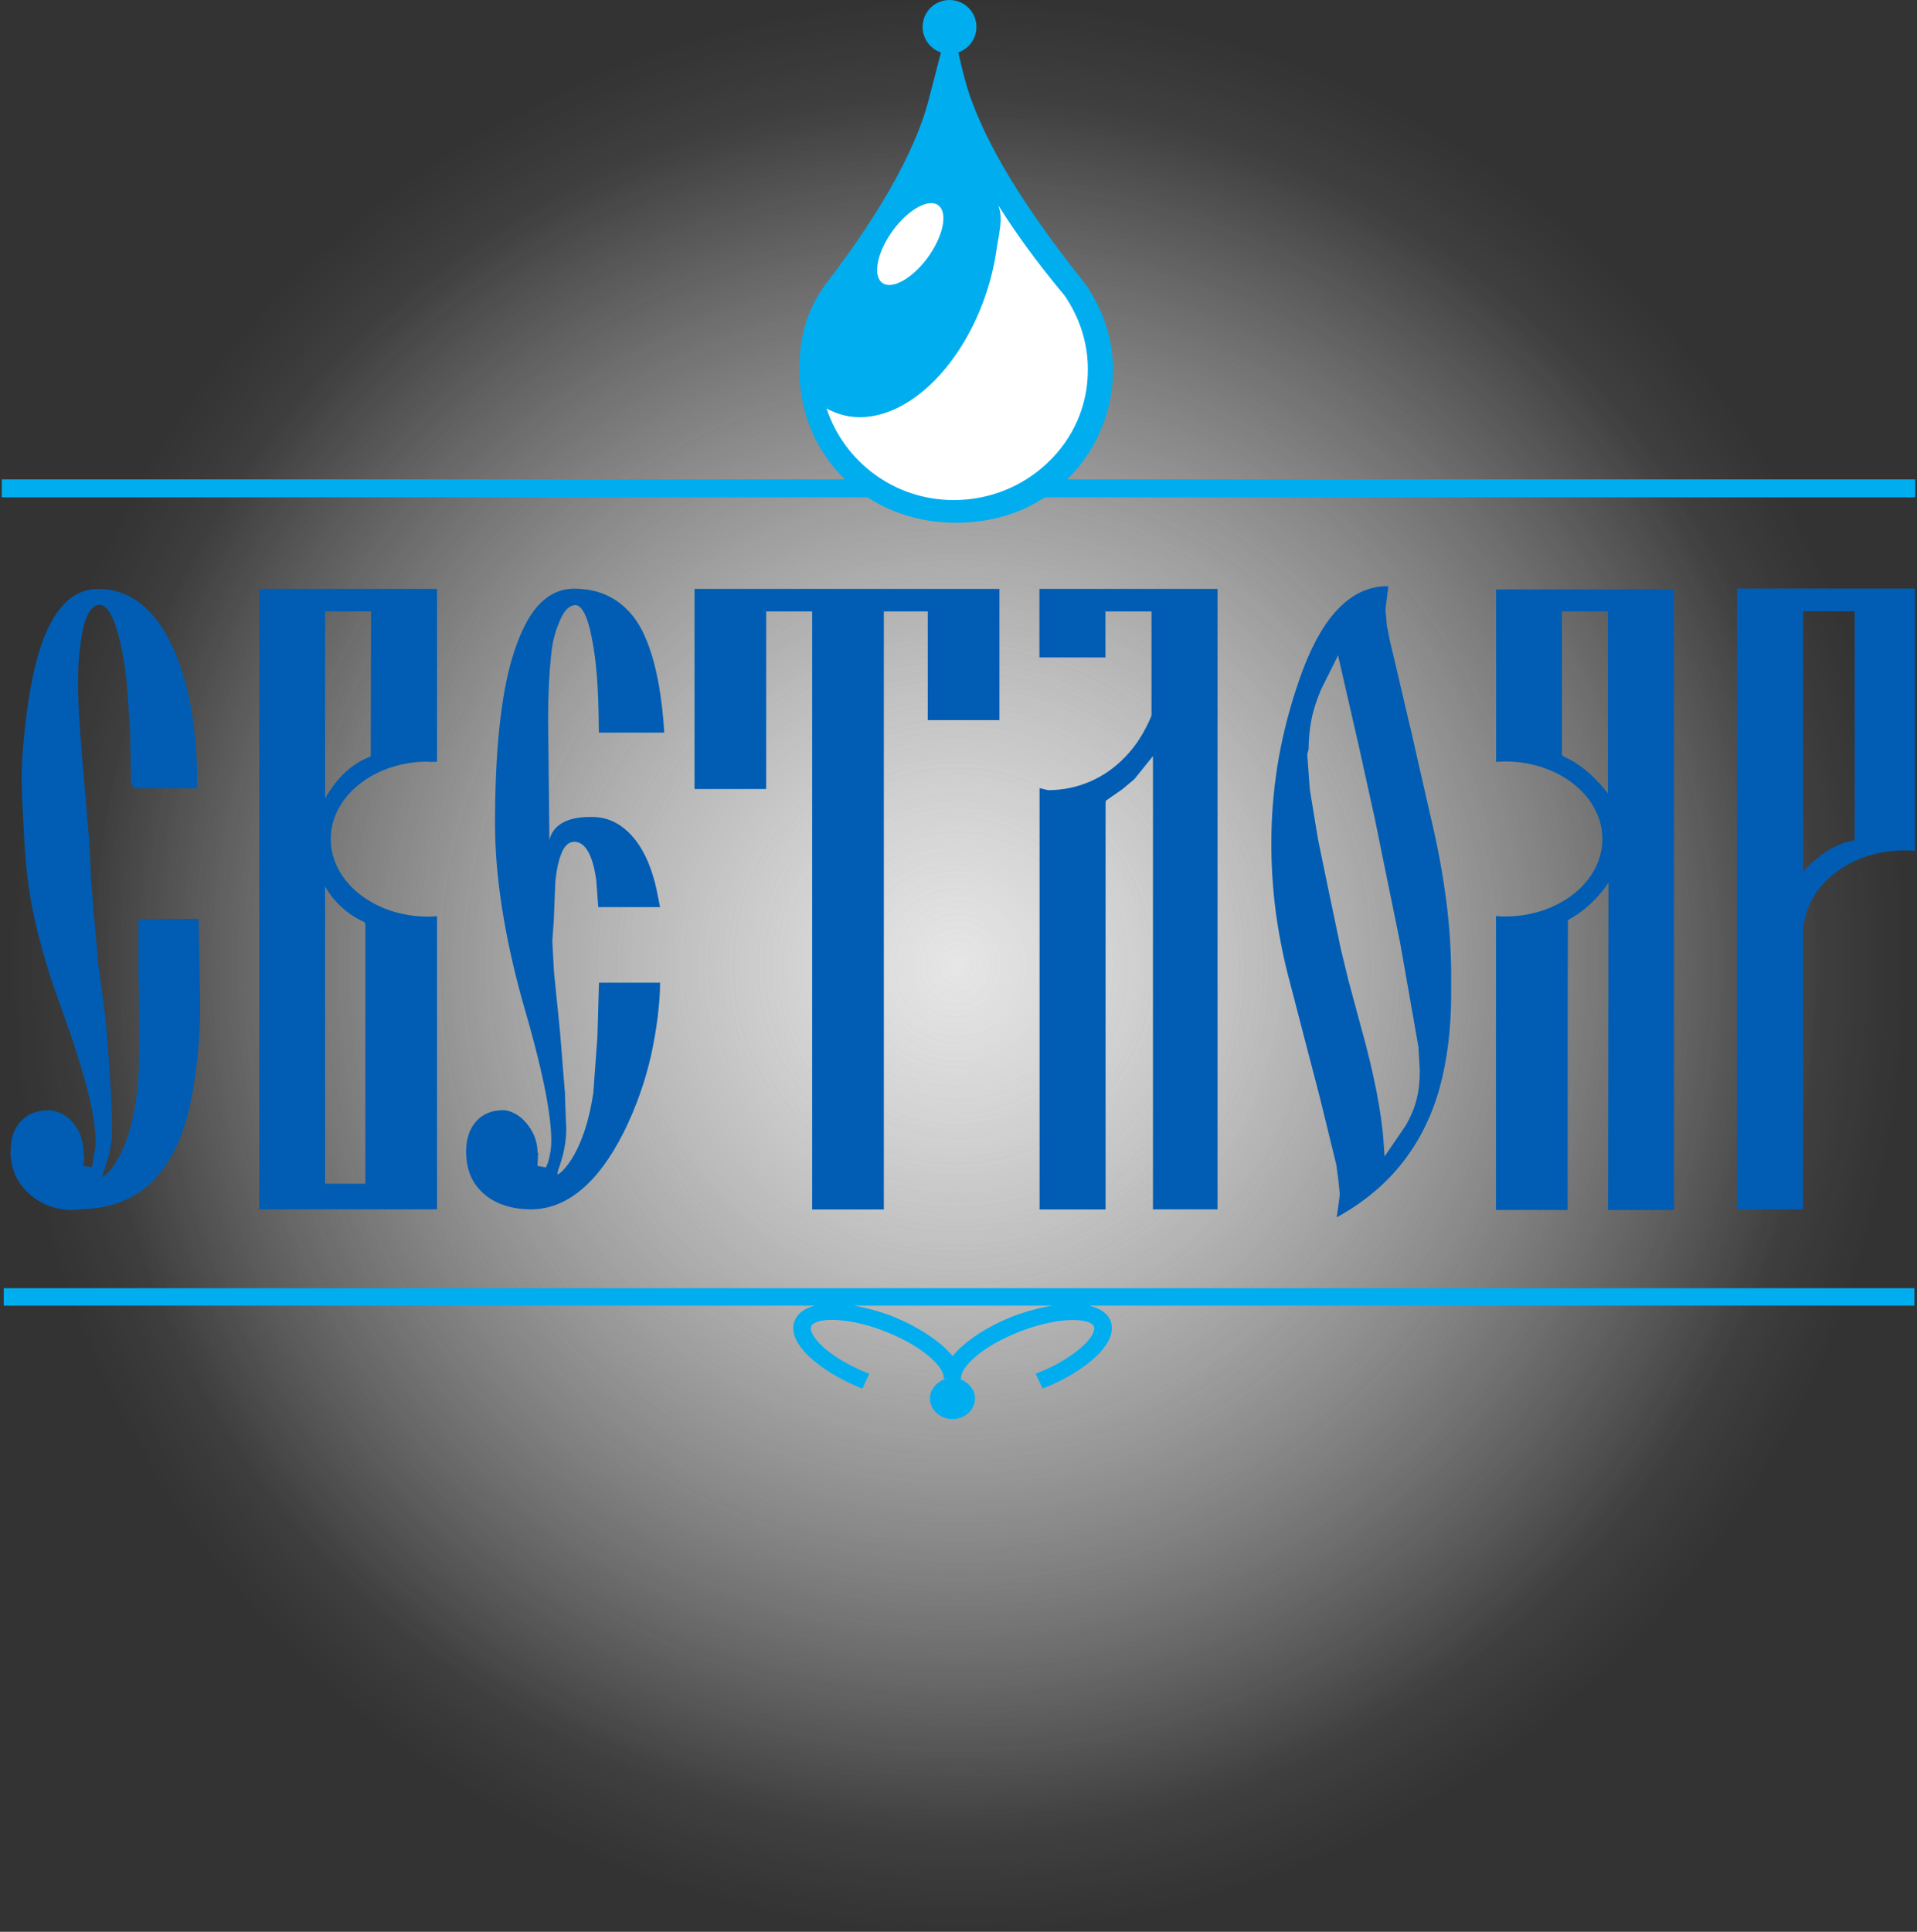
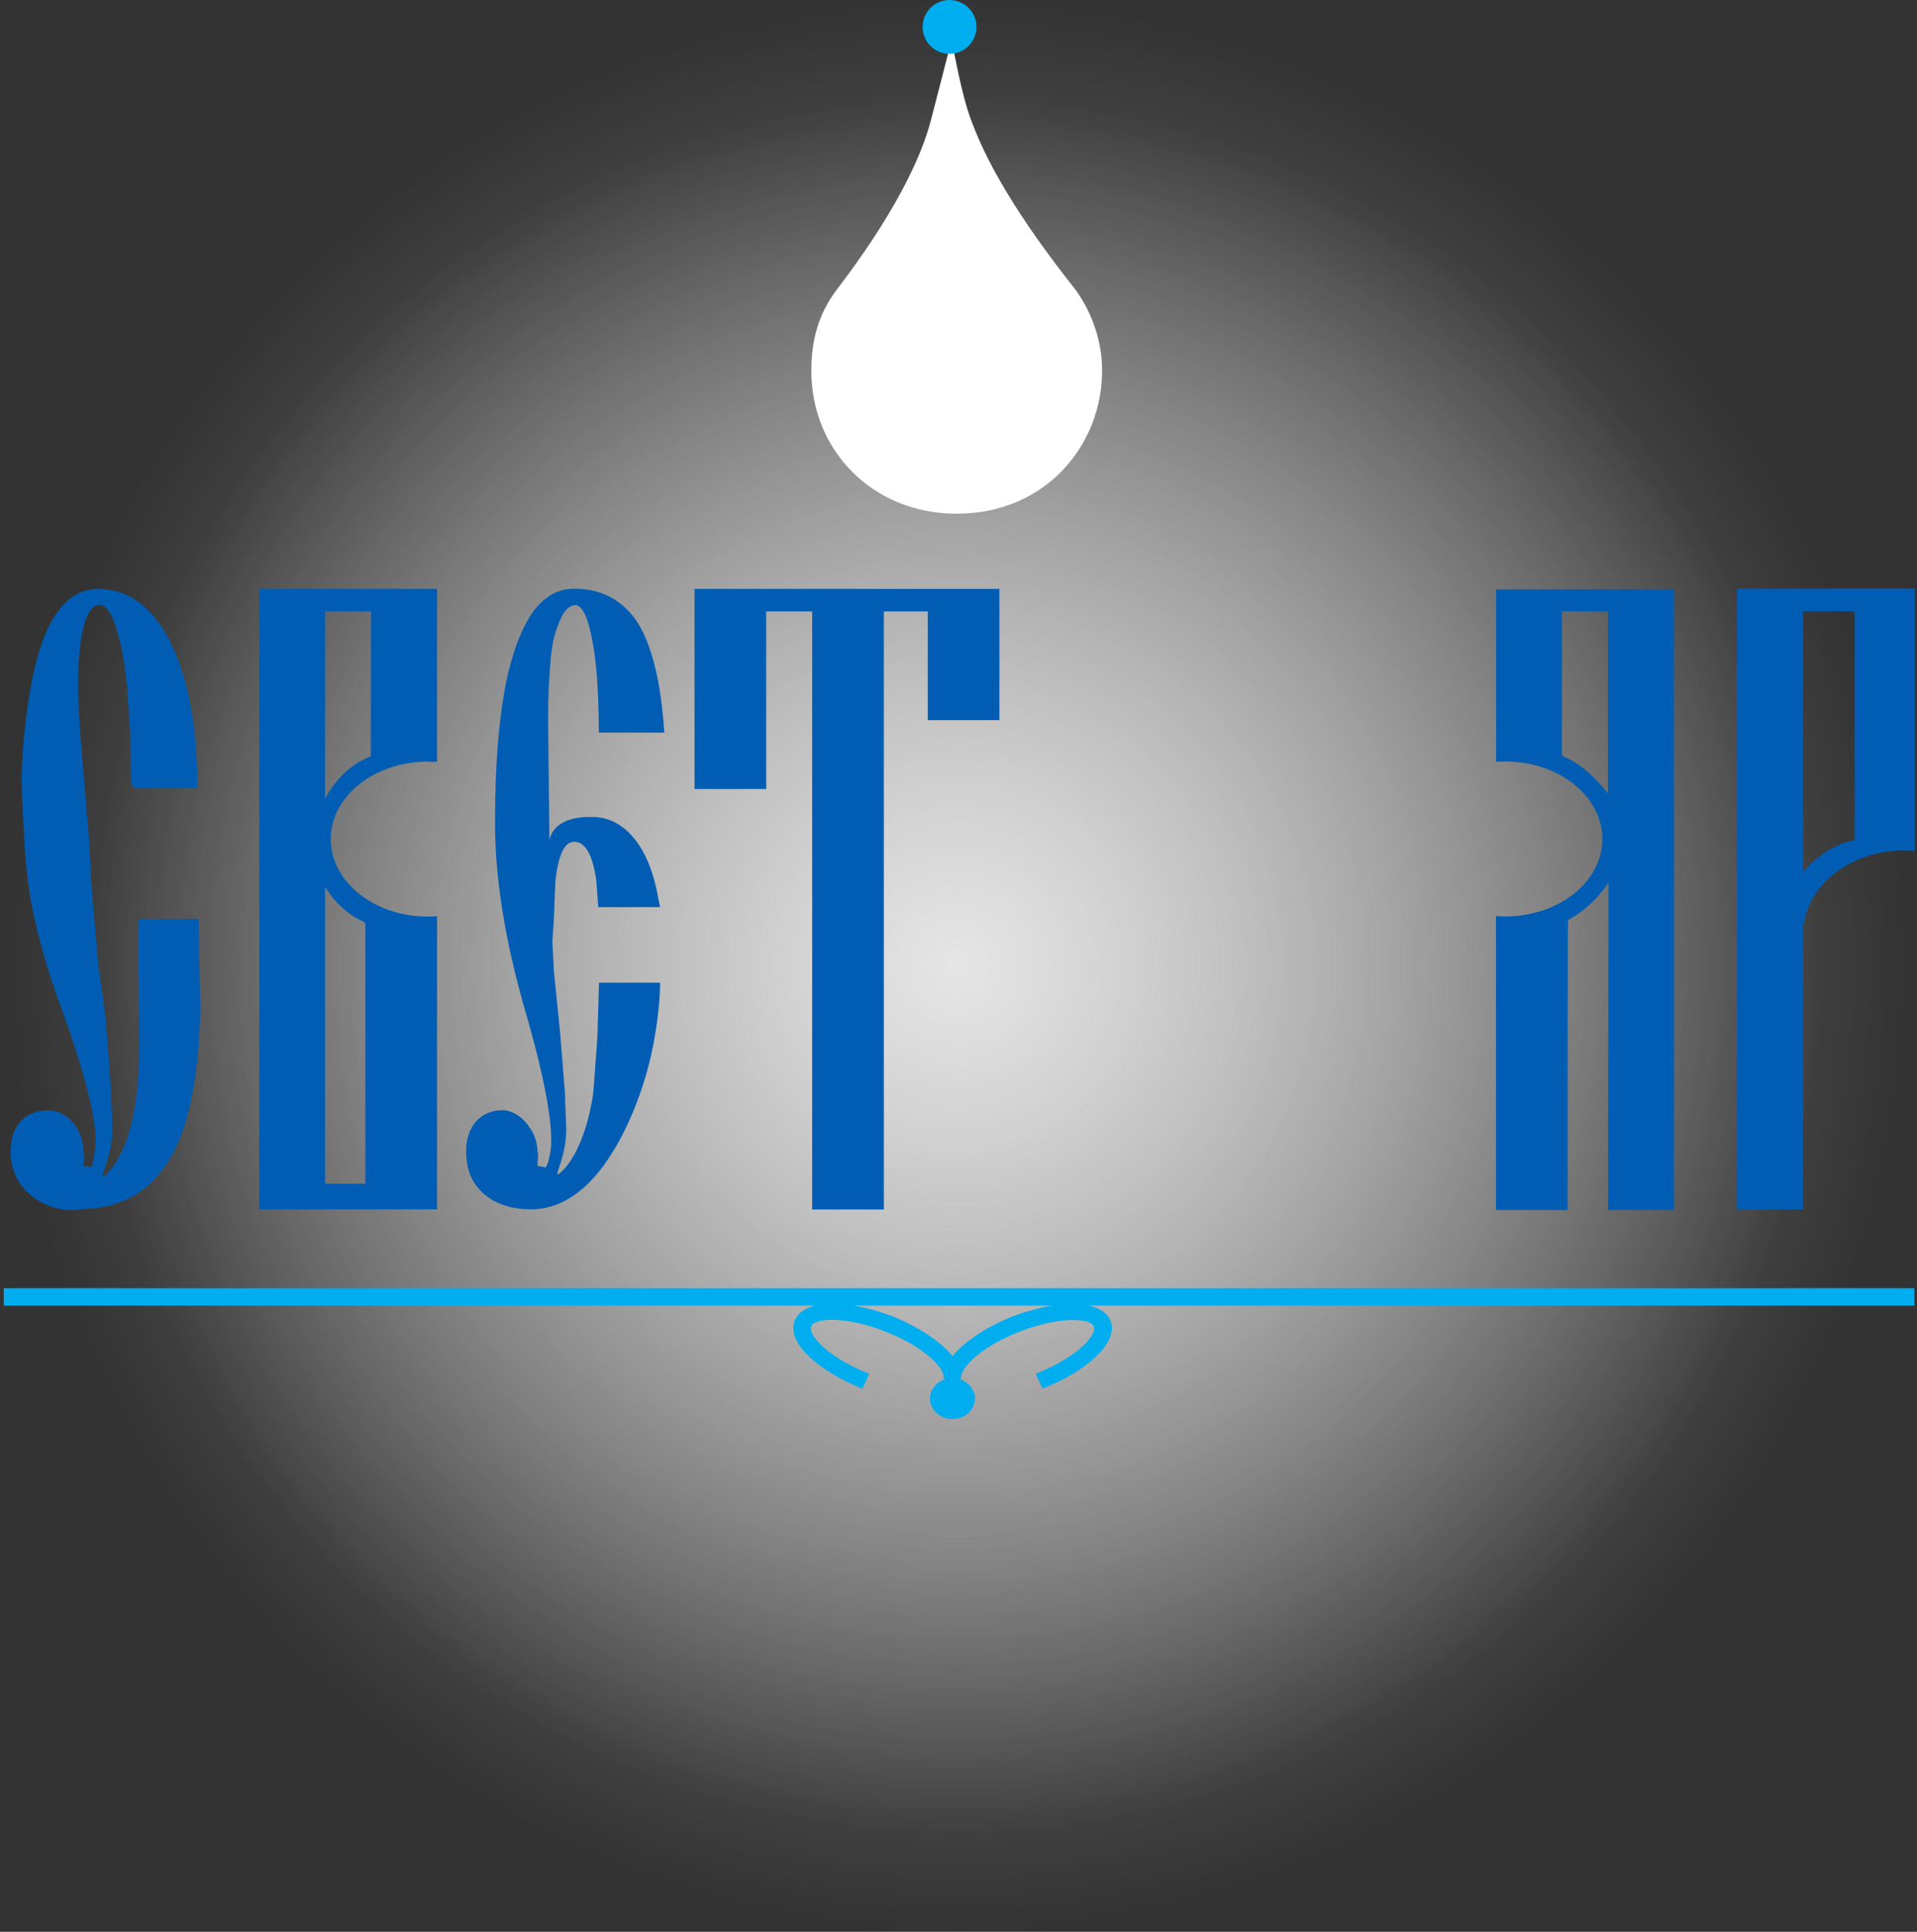
<svg xmlns="http://www.w3.org/2000/svg" width="534" height="538" viewBox="0 0 534 538" fill="none">
  <rect x="0" y="0" width="534" height="538" fill="#333333" stroke="none" />
  <path d="M266 510.798C398.548 510.798 506 402.541 506 269C506 135.459 398.548 27.202 266 27.202C133.452 27.202 26 135.459 26 269C26 402.541 133.452 510.798 266 510.798Z" fill="url(#paint0_radial_5_18)" fill-opacity="0.7" />
  <path d="M267 538C413.908 538 533 417.565 533 269C533 120.435 413.908 0 267 0C120.092 0 1 120.435 1 269C1 417.565 120.092 538 267 538Z" fill="url(#paint1_radial_5_18)" fill-opacity="0.6" />
-   <path d="M0.5 136.011H533.5" stroke="#00ADEF" stroke-width="5" />
  <path fill-rule="evenodd" clip-rule="evenodd" d="M266.444 143.064C291.416 143.064 307 123.839 307 103.245C307 95.479 304.559 87.827 299.903 81.089C279.437 55.317 273.241 40.889 270.312 32.895C267.908 26.271 265.993 15.65 265.092 11.082L259.384 33.238C256.53 44.354 248.719 60.266 232.834 81.013C228.14 87.37 226 94.451 226 103.283C226 125.438 243.086 143.064 266.481 143.064H266.444Z" fill="white" />
  <path fill-rule="evenodd" clip-rule="evenodd" d="M1.163 363.616H227.043C224.492 364.269 222.507 365.453 221.535 367.452C218.457 373.859 228.582 382.02 239.68 386.508C239.72 386.508 240.247 386.712 240.247 386.712L242.151 382.591L241.624 382.387C230.405 377.898 224.897 371.655 225.99 369.288C227.084 367.003 235.873 366.514 247.092 371.002C257.744 375.287 263.09 381.081 262.847 383.652H262.928C262.928 383.774 262.888 383.897 262.888 384.019L263.738 383.938C263.738 383.938 263.698 383.978 263.617 383.978C263.09 384.101 262.564 384.346 262.037 384.631C261.916 384.713 261.794 384.795 261.673 384.876C261.268 385.162 260.903 385.407 260.579 385.774C260.336 386.019 260.174 386.304 259.971 386.59C259.809 386.835 259.607 387.08 259.485 387.365C259.202 387.977 259.04 388.671 259.04 389.406V389.446C259.04 392.588 261.835 395.2 265.318 395.2C268.801 395.2 271.596 392.629 271.596 389.446V389.406C271.596 388.671 271.434 387.977 271.15 387.365C271.029 387.12 270.867 386.876 270.664 386.59C270.462 386.304 270.3 386.019 270.057 385.774C269.733 385.447 269.368 385.162 269.003 384.917C268.841 384.835 268.72 384.754 268.598 384.631C268.112 384.386 267.626 384.142 267.059 384.019C267.019 384.019 267.019 384.019 266.938 383.978L267.707 384.06C267.748 383.938 267.667 383.815 267.667 383.693H267.748C267.505 381.122 272.851 375.328 283.544 371.043C294.763 366.554 303.552 367.044 304.686 369.329C305.779 371.655 300.231 377.898 289.012 382.387L288.485 382.591L290.429 386.712L290.996 386.508C302.094 382.061 312.219 373.859 309.182 367.452C308.169 365.453 306.103 364.269 303.349 363.616H533.28V358.761H1.041V363.616H1.163ZM293.183 363.616C289.376 364.229 285.407 365.33 281.64 366.799C275.281 369.37 268.76 373.41 265.358 377.694C261.916 373.451 255.476 369.411 249.117 366.799C245.391 365.33 241.502 364.229 237.817 363.616H293.183Z" fill="#00ADEF" />
  <path fill-rule="evenodd" clip-rule="evenodd" d="M419.226 255.237C418.375 255.237 417.565 255.196 416.715 255.114V336.97H436.682C436.682 334.808 436.682 256.461 436.763 256.339L437.087 256.053C444.054 252.299 448.064 245.811 448.064 245.811C448.064 245.811 447.942 336.562 447.942 336.97H466.33V164.159H416.755V212.187C417.565 212.146 418.416 212.065 419.267 212.065C434.212 212.065 446.362 221.736 446.362 233.651C446.362 245.566 434.252 255.237 419.267 255.237H419.226ZM435.67 210.718L435.103 210.269V170.28H447.902V221.001C447.902 221.001 442.555 213.574 435.67 210.759V210.718Z" fill="#005DB3" />
-   <path fill-rule="evenodd" clip-rule="evenodd" d="M386.419 163.261C380.992 163.261 376.091 165.709 371.838 170.565C367.667 175.299 364.103 182.399 360.943 192.233C358.635 199.333 356.934 206.474 355.8 213.493C354.706 220.593 354.139 227.775 354.139 234.834C354.139 241.077 354.544 247.361 355.314 253.482C356.124 259.644 357.298 265.683 358.756 271.437L367.667 305.673L370.502 317.261C372.122 323.953 372.244 324.321 372.244 324.361L372.851 328.973C372.851 328.973 373.216 332.645 373.216 332.686C373.216 332.686 372.487 338.276 372.365 339.011C372.689 338.847 373.054 338.643 373.054 338.643C380.263 334.563 386.257 329.503 390.794 323.627C395.411 317.71 398.853 310.814 401 303.061C403.147 295.267 404.24 286.453 404.24 276.864V271.682C404.24 265.112 403.795 258.093 402.863 250.83C401.932 243.526 400.514 235.813 398.61 227.856L395.168 212.799L393.305 204.516C393.183 204.067 392.657 201.863 387.958 181.746L387.189 178.563C387.189 178.563 386.338 174.319 386.338 174.279L385.933 169.79C385.933 169.79 386.703 163.669 386.743 163.261C386.581 163.261 386.379 163.261 386.379 163.261H386.419ZM389.943 262.092C390.794 266.989 395.127 291.472 395.127 291.595L395.492 298.083V298.45C395.492 301.143 395.249 303.551 394.682 305.836C394.155 308.202 393.102 310.773 391.604 313.426L385.69 322.076L385.447 318.567C384.921 310.08 382.734 298.858 378.926 285.311L375.565 272.824L373.499 264.296L370.34 249.198C370.34 249.157 370.34 249.157 367.14 233.732L364.872 219.94L364.143 209.984L364.508 208.8C364.548 205.781 364.791 203.047 365.318 200.435C365.844 197.742 366.735 194.967 368.031 191.947L372.487 183.011L372.73 182.481L372.851 183.052C378.683 208.515 378.683 208.555 378.683 208.555C382.936 227.856 382.936 227.856 382.936 227.856L389.943 262.174V262.092Z" fill="#005DB3" />
-   <path fill-rule="evenodd" clip-rule="evenodd" d="M320.725 199.415C318.821 203.985 316.35 207.821 313.475 210.759C310.518 213.86 307.157 216.186 303.471 217.737C299.866 219.246 296.059 220.062 291.928 220.062C291.928 220.062 289.984 219.573 289.579 219.491V336.848H307.967C307.967 336.44 307.967 223.694 307.967 223.694L308.048 223L308.453 222.715C312.098 220.185 312.624 219.818 312.624 219.818C312.705 219.777 315.986 217.002 315.986 217.002L321.17 210.555C321.17 210.555 321.17 336.44 321.17 336.807H339.153V163.996H289.538V183.093H307.926C307.926 182.685 307.926 170.28 307.926 170.28H320.765V199.129L320.684 199.374L320.725 199.415Z" fill="#005DB3" />
-   <path fill-rule="evenodd" clip-rule="evenodd" d="M266.29 145.592C293.224 145.592 310.032 124.986 310.032 102.91C310.032 94.585 307.4 86.383 302.377 79.161C280.304 51.535 273.621 36.07 270.462 27.501C267.869 20.401 265.804 9.016 264.832 4.119L258.675 27.868C255.597 39.783 247.173 56.84 230.04 79.079C224.978 85.894 222.669 93.484 222.669 102.951C222.669 126.699 241.097 145.592 266.33 145.592H266.29ZM248.874 63.981C253.248 58.105 258.959 55.086 261.511 57.289C264.103 59.493 262.645 66.022 258.27 71.938C253.856 77.855 248.185 80.834 245.634 78.671C243.001 76.468 244.5 69.857 248.874 63.981ZM265.642 139.268C249.036 139.268 235.103 128.495 230.243 113.764C233.483 115.519 237.088 116.457 241.097 116.131C257.865 114.784 274.228 93.728 277.671 69.082C278.238 65.124 279.413 61.084 278.238 57.656C278.197 57.493 278.157 57.33 278.116 57.208C282.734 64.593 288.688 72.918 296.545 82.303C300.717 88.383 303.025 95.442 303.025 102.665V103.114C303.025 112.907 299.056 122.007 291.847 128.862C284.759 135.595 275.484 139.268 265.642 139.268Z" fill="#00ADEF" />
  <path fill-rule="evenodd" clip-rule="evenodd" d="M483.867 336.807H502.255C502.255 336.44 502.296 273.436 502.296 260.134C502.296 260.093 502.296 260.052 502.296 260.011C502.296 259.97 502.296 259.93 502.296 259.889C502.296 258.461 502.296 257.644 502.296 257.644C502.336 257.563 502.417 257.4 502.498 257.277C504.119 245.77 516.026 236.834 530.485 236.834C531.498 236.834 532.47 236.874 533.442 236.956V163.914H483.867V336.726V336.807ZM502.255 170.239H516.634V234.018C508.088 235.365 502.255 242.914 502.255 242.914V170.239Z" fill="#005DB3" />
  <path fill-rule="evenodd" clip-rule="evenodd" d="M278.4 200.557V163.996H193.467V219.736H213.434C213.434 219.328 213.434 170.28 213.434 170.28H226.233C226.233 170.28 226.233 336.44 226.233 336.848H246.201C246.201 336.44 246.201 170.28 246.201 170.28H258.432C258.432 170.28 258.432 200.19 258.432 200.557H278.4Z" fill="#005DB3" />
  <path fill-rule="evenodd" clip-rule="evenodd" d="M149.846 321.097C149.806 321.138 149.765 321.179 149.765 321.179C149.725 318.894 149.198 316.812 148.185 315.058C147.173 313.262 145.917 311.834 144.54 310.814C142.961 309.753 141.462 309.182 140.085 309.182C136.845 309.223 134.293 310.324 132.471 312.487C130.729 314.568 129.838 317.302 129.838 320.689C129.838 323.219 130.284 325.545 131.175 327.626C132.106 329.748 133.564 331.543 135.427 333.012C137.007 334.277 138.829 335.175 140.976 335.828C143.042 336.481 145.391 336.807 147.902 336.807C152.884 336.807 157.582 334.971 161.916 331.339C166.209 327.789 170.057 322.566 173.702 315.425C177.104 308.57 179.656 301.388 181.316 294.125C182.896 287.065 183.868 279.312 183.868 273.803C183.868 273.803 183.868 273.763 183.868 273.681H166.857C166.816 274.742 166.411 288.861 166.411 288.861C166.411 288.901 166.411 288.901 165.277 304.326C162.564 322.688 155.273 327.585 155.273 327.014C155.273 326.402 155.557 325.626 155.8 324.933C156.853 321.995 157.744 318.241 157.744 314.364C157.46 308.039 157.379 305.509 157.379 304.489C157.379 304.163 157.379 303.999 157.42 303.918C157.379 303.959 157.339 304.04 157.339 304.04C156.002 287.392 156.002 287.392 156.002 287.392L154.301 270.539C154.301 270.539 153.856 262.174 153.856 262.133L154.261 256.339L154.706 245.403C155.071 242.016 155.638 239.404 156.488 237.446C157.298 235.487 158.473 234.467 159.931 234.426C161.43 234.426 162.685 235.283 163.698 236.956C164.751 238.67 165.561 241.404 166.087 245.035C166.087 245.035 166.614 252.299 166.654 252.625H183.868C183.665 251.605 182.855 247.565 182.855 247.565C181.64 242.097 179.777 237.65 177.307 234.344C173.904 229.815 169.773 227.53 165.034 227.53H164.224C153.41 227.53 153.046 234.181 153.046 234.181L152.681 200.353C152.681 193.702 152.965 187.744 153.491 182.685C154.018 177.584 154.868 175.503 156.002 172.728C157.136 169.994 158.595 168.566 160.296 168.525C161.389 168.525 163.414 169.79 164.953 178.196C166.128 184.194 166.735 191.376 166.816 204.026H185.042C184.759 199.496 184.273 195.334 183.706 191.784C182.531 184.806 180.79 179.135 178.522 174.932C176.537 171.341 173.945 168.607 170.867 166.77C167.789 164.893 164.103 163.955 159.891 163.955C156.002 163.955 152.56 165.628 149.684 168.892C146.889 172.075 144.54 176.972 142.637 183.378C141.017 188.846 139.842 195.457 139.073 203.047C138.262 210.759 137.898 219.654 137.898 229.529C137.898 244.015 140.49 260.705 145.634 279.149C148.267 288.126 150.292 295.961 151.628 302.49C152.965 309.059 153.572 314.038 153.572 317.71C153.572 319.587 153.289 321.546 152.681 323.627L152.317 324.566L152.114 324.974L152.033 325.137L149.725 324.688V324.525C149.846 322.036 149.887 321.342 149.968 321.138L149.846 321.097Z" fill="#005DB3" />
  <path fill-rule="evenodd" clip-rule="evenodd" d="M23.317 321.668C23.317 319.057 22.791 316.772 21.819 314.854C20.806 313.018 19.551 311.589 18.093 310.692C16.513 309.671 14.852 309.182 13.232 309.223C9.992 309.304 7.4 310.365 5.618 312.487C3.876 314.446 3.026 316.976 2.985 320.199L2.904 321.179C3.066 324.239 3.836 326.932 5.253 329.095C6.914 331.625 9.061 333.584 11.572 334.889C14.285 336.318 17.201 337.011 20.199 337.011H20.523L21.94 336.848L22.345 336.766C28.907 336.685 34.496 335.053 38.992 331.911C43.609 328.687 47.295 323.79 49.968 317.425C51.871 312.854 53.289 307.142 54.261 300.449C55.273 293.553 55.76 286.861 55.76 280.006L55.719 276.986C55.719 276.986 55.314 256.257 55.314 255.89H38.546C38.546 256.298 38.546 272.334 38.546 272.334C38.546 272.334 38.749 273.599 38.749 292.615C38.749 321.832 28.664 327.789 28.664 327.789C28.664 327.789 28.218 328.075 28.988 325.994C30 323.137 31.215 319.179 31.215 315.588V314.119C31.215 308.162 30.648 298.205 29.433 283.76L27.408 268.784L26.8 262.092C25.342 244.954 25.342 244.954 25.342 244.872L25.221 241.567L24.897 234.916L23.56 218.757C22.345 205.576 21.738 196.395 21.738 190.601C21.738 185.582 21.94 183.133 22.386 179.624C22.791 176.033 23.479 173.218 24.411 171.3C25.302 169.423 26.436 168.443 27.773 168.443C28.704 168.443 30.527 169.219 32.187 174.279C33.483 178.318 34.536 182.685 35.346 190.601L36.237 203.495C36.237 203.495 36.521 216.635 36.521 218.145C36.521 218.226 36.521 218.267 36.521 218.267L37.169 219.124C37.169 219.124 37.412 219.45 37.412 219.532H54.909C54.909 219.206 54.909 217.492 54.909 217.492C54.909 210.351 54.382 203.659 53.289 197.66C52.155 191.335 50.616 185.949 48.55 181.216C43.609 169.831 36.48 164.036 27.327 164.036C23.722 164.036 20.523 165.424 17.89 168.199C15.217 170.973 12.989 175.013 11.288 180.236C9.628 185.337 8.372 191.376 7.44 198.64C6.711 204.434 6.023 210.677 6.023 217.247L6.144 221.94L6.549 230.06C6.914 237.364 7.44 245.158 9.061 253.237C10.843 261.847 13.354 270.58 16.513 279.19C23.317 297.797 26.639 310.406 26.639 317.751V318.894L25.788 324.28L25.585 324.81L25.464 325.096L23.155 324.647L23.439 323.178V321.709L23.317 321.668Z" fill="#005DB3" />
  <path fill-rule="evenodd" clip-rule="evenodd" d="M119.226 212.146C119.469 212.146 119.712 212.187 119.955 212.187C120.441 212.187 120.887 212.146 121.373 212.146C121.373 212.146 121.576 212.146 121.738 212.146V163.996H72.203V336.807H121.738V255.155C120.887 255.237 120.077 255.278 119.226 255.278C104.281 255.278 92.13 245.607 92.13 233.692C92.13 221.776 104.241 212.105 119.226 212.105V212.146ZM101.405 256.787L101.77 257.196V329.666H90.551V246.872C90.551 246.872 93.953 253.523 101.405 256.747V256.787ZM90.551 222.429V170.28H103.35L103.269 210.596L102.783 210.881C94.682 213.942 90.551 222.429 90.551 222.429Z" fill="#005DB3" />
  <circle cx="264.5" cy="7.5" r="7.5" fill="#00ADEF" />
  <defs>
    <radialGradient id="paint0_radial_5_18" cx="0" cy="0" r="1" gradientUnits="userSpaceOnUse" gradientTransform="translate(266 269) scale(240 241.798)">
      <stop stop-color="#FEFEFE" />
      <stop offset="1" stop-color="#FEFEFE" stop-opacity="0" />
    </radialGradient>
    <radialGradient id="paint1_radial_5_18" cx="0" cy="0" r="1" gradientUnits="userSpaceOnUse" gradientTransform="translate(267 269) scale(266 269)">
      <stop stop-color="#FEFEFE" />
      <stop offset="1" stop-color="#FEFEFE" stop-opacity="0" />
    </radialGradient>
  </defs>
</svg>